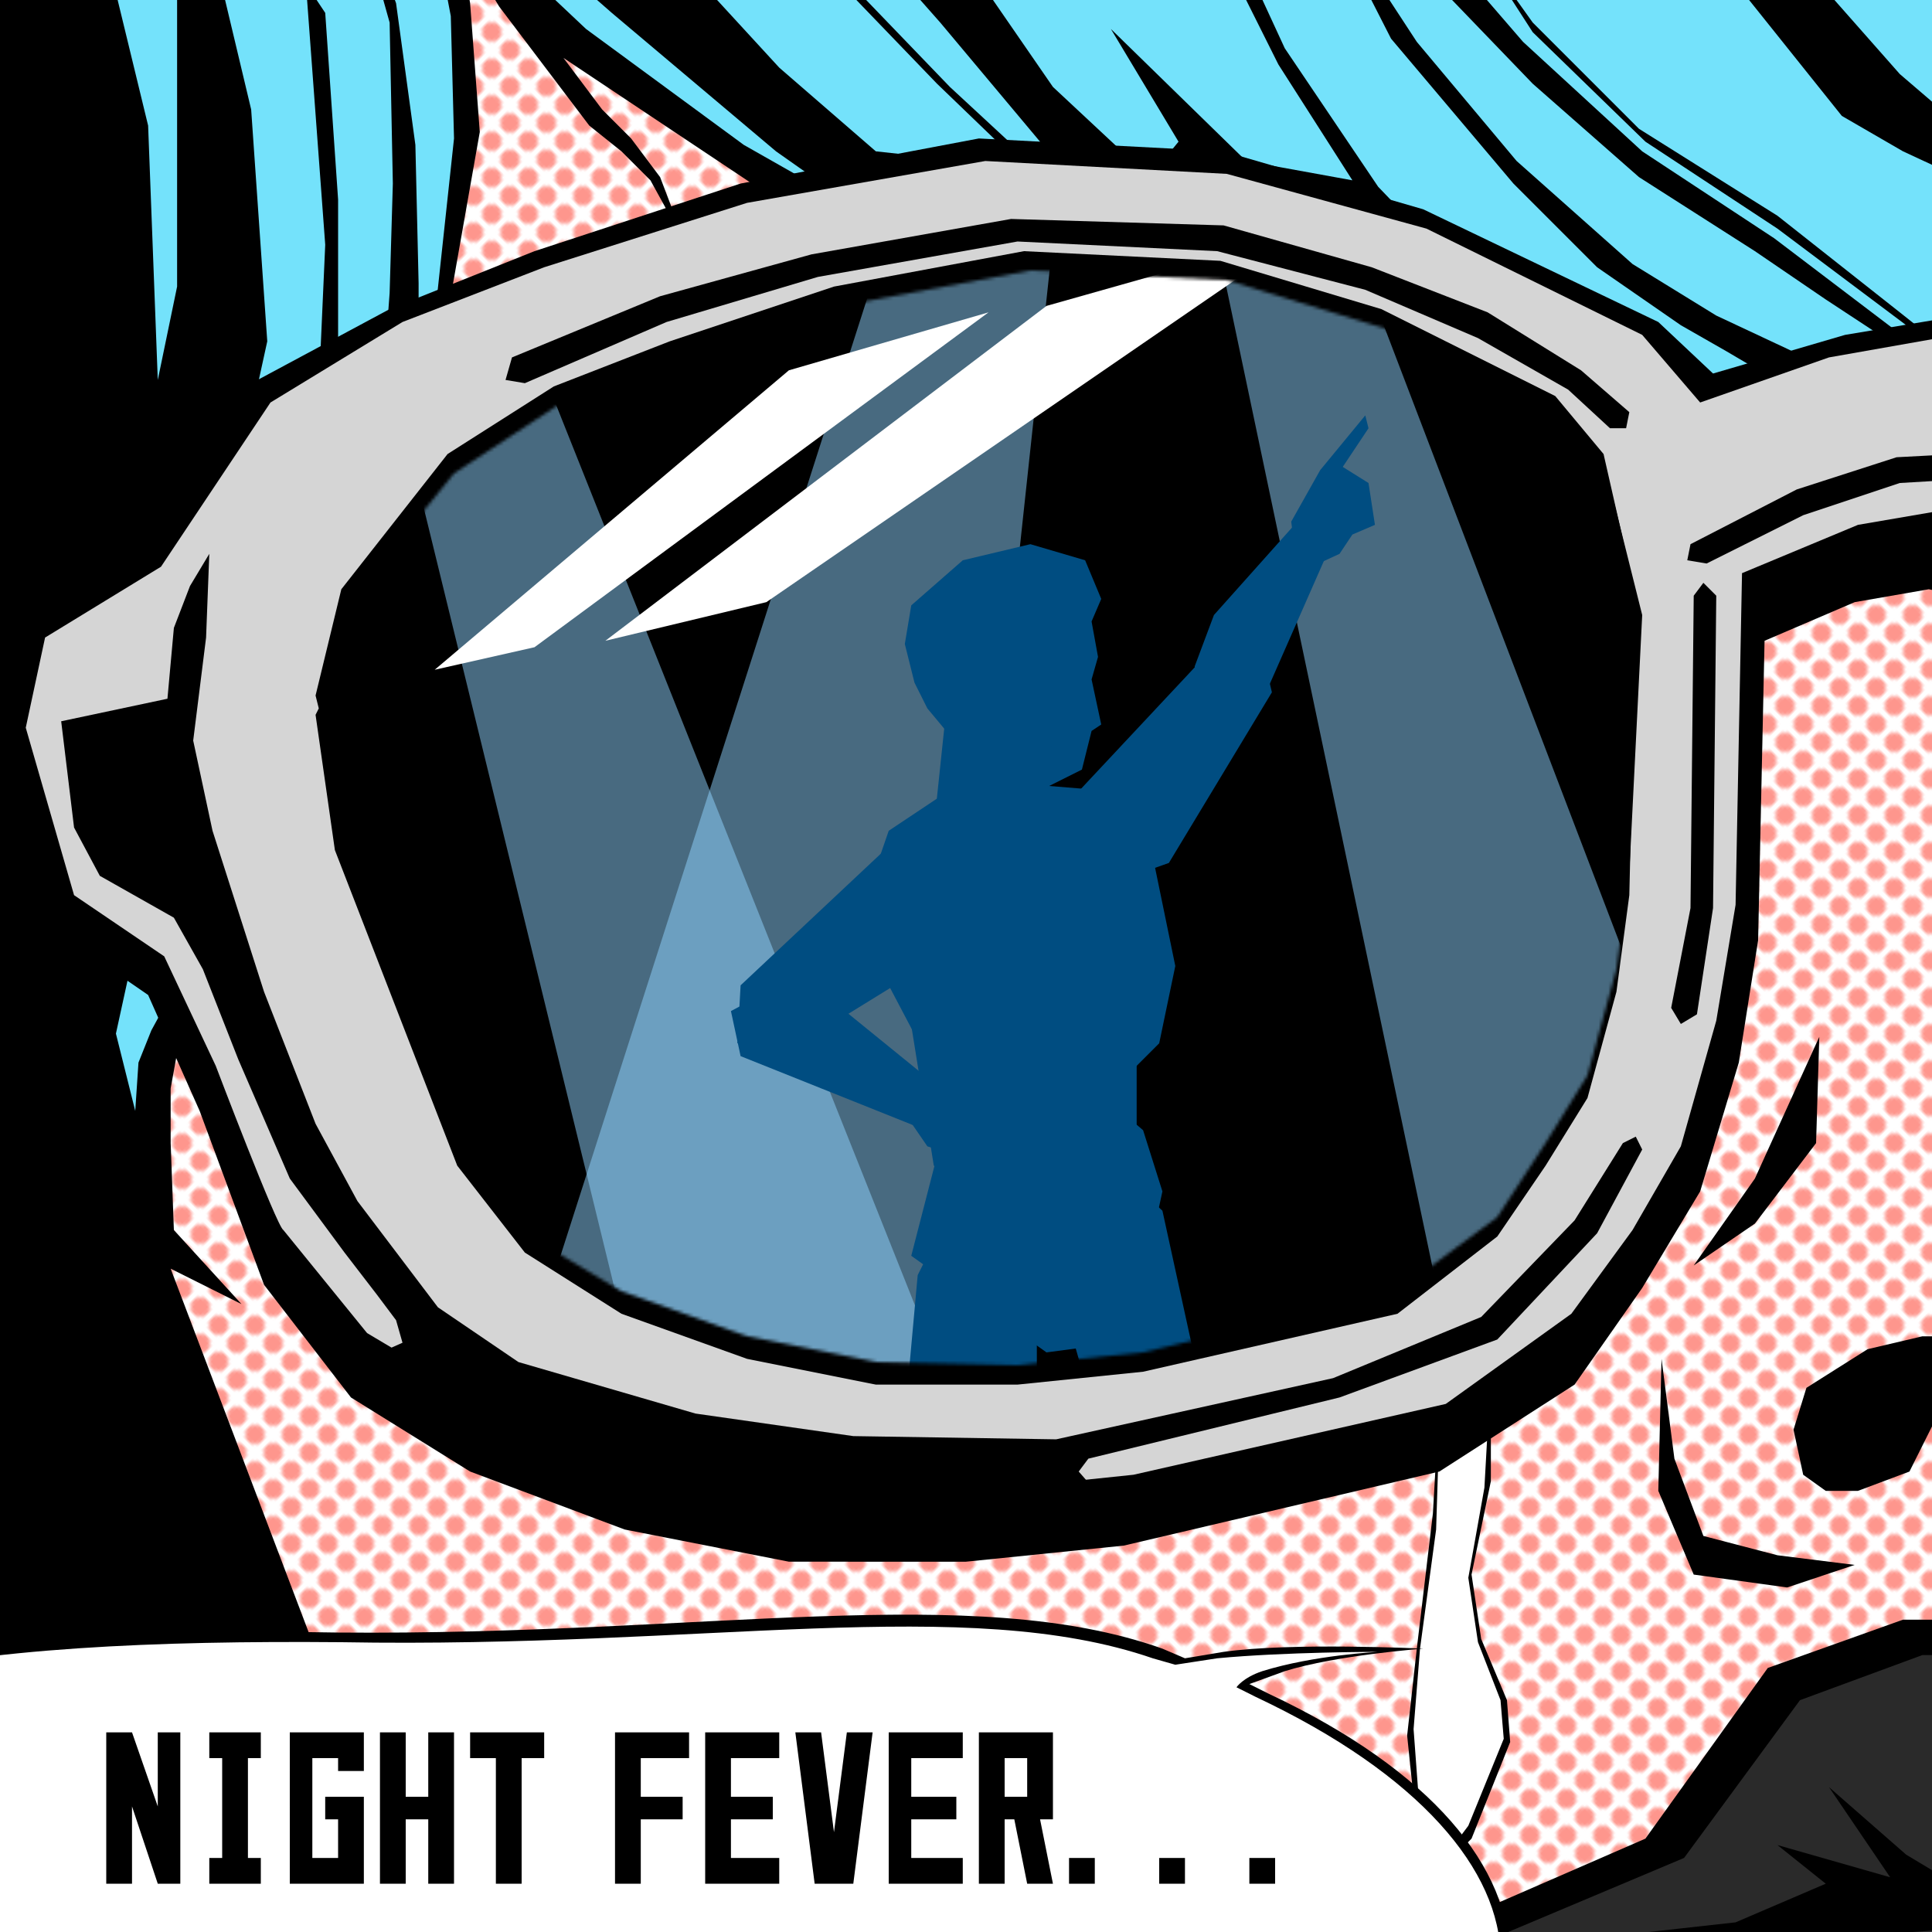
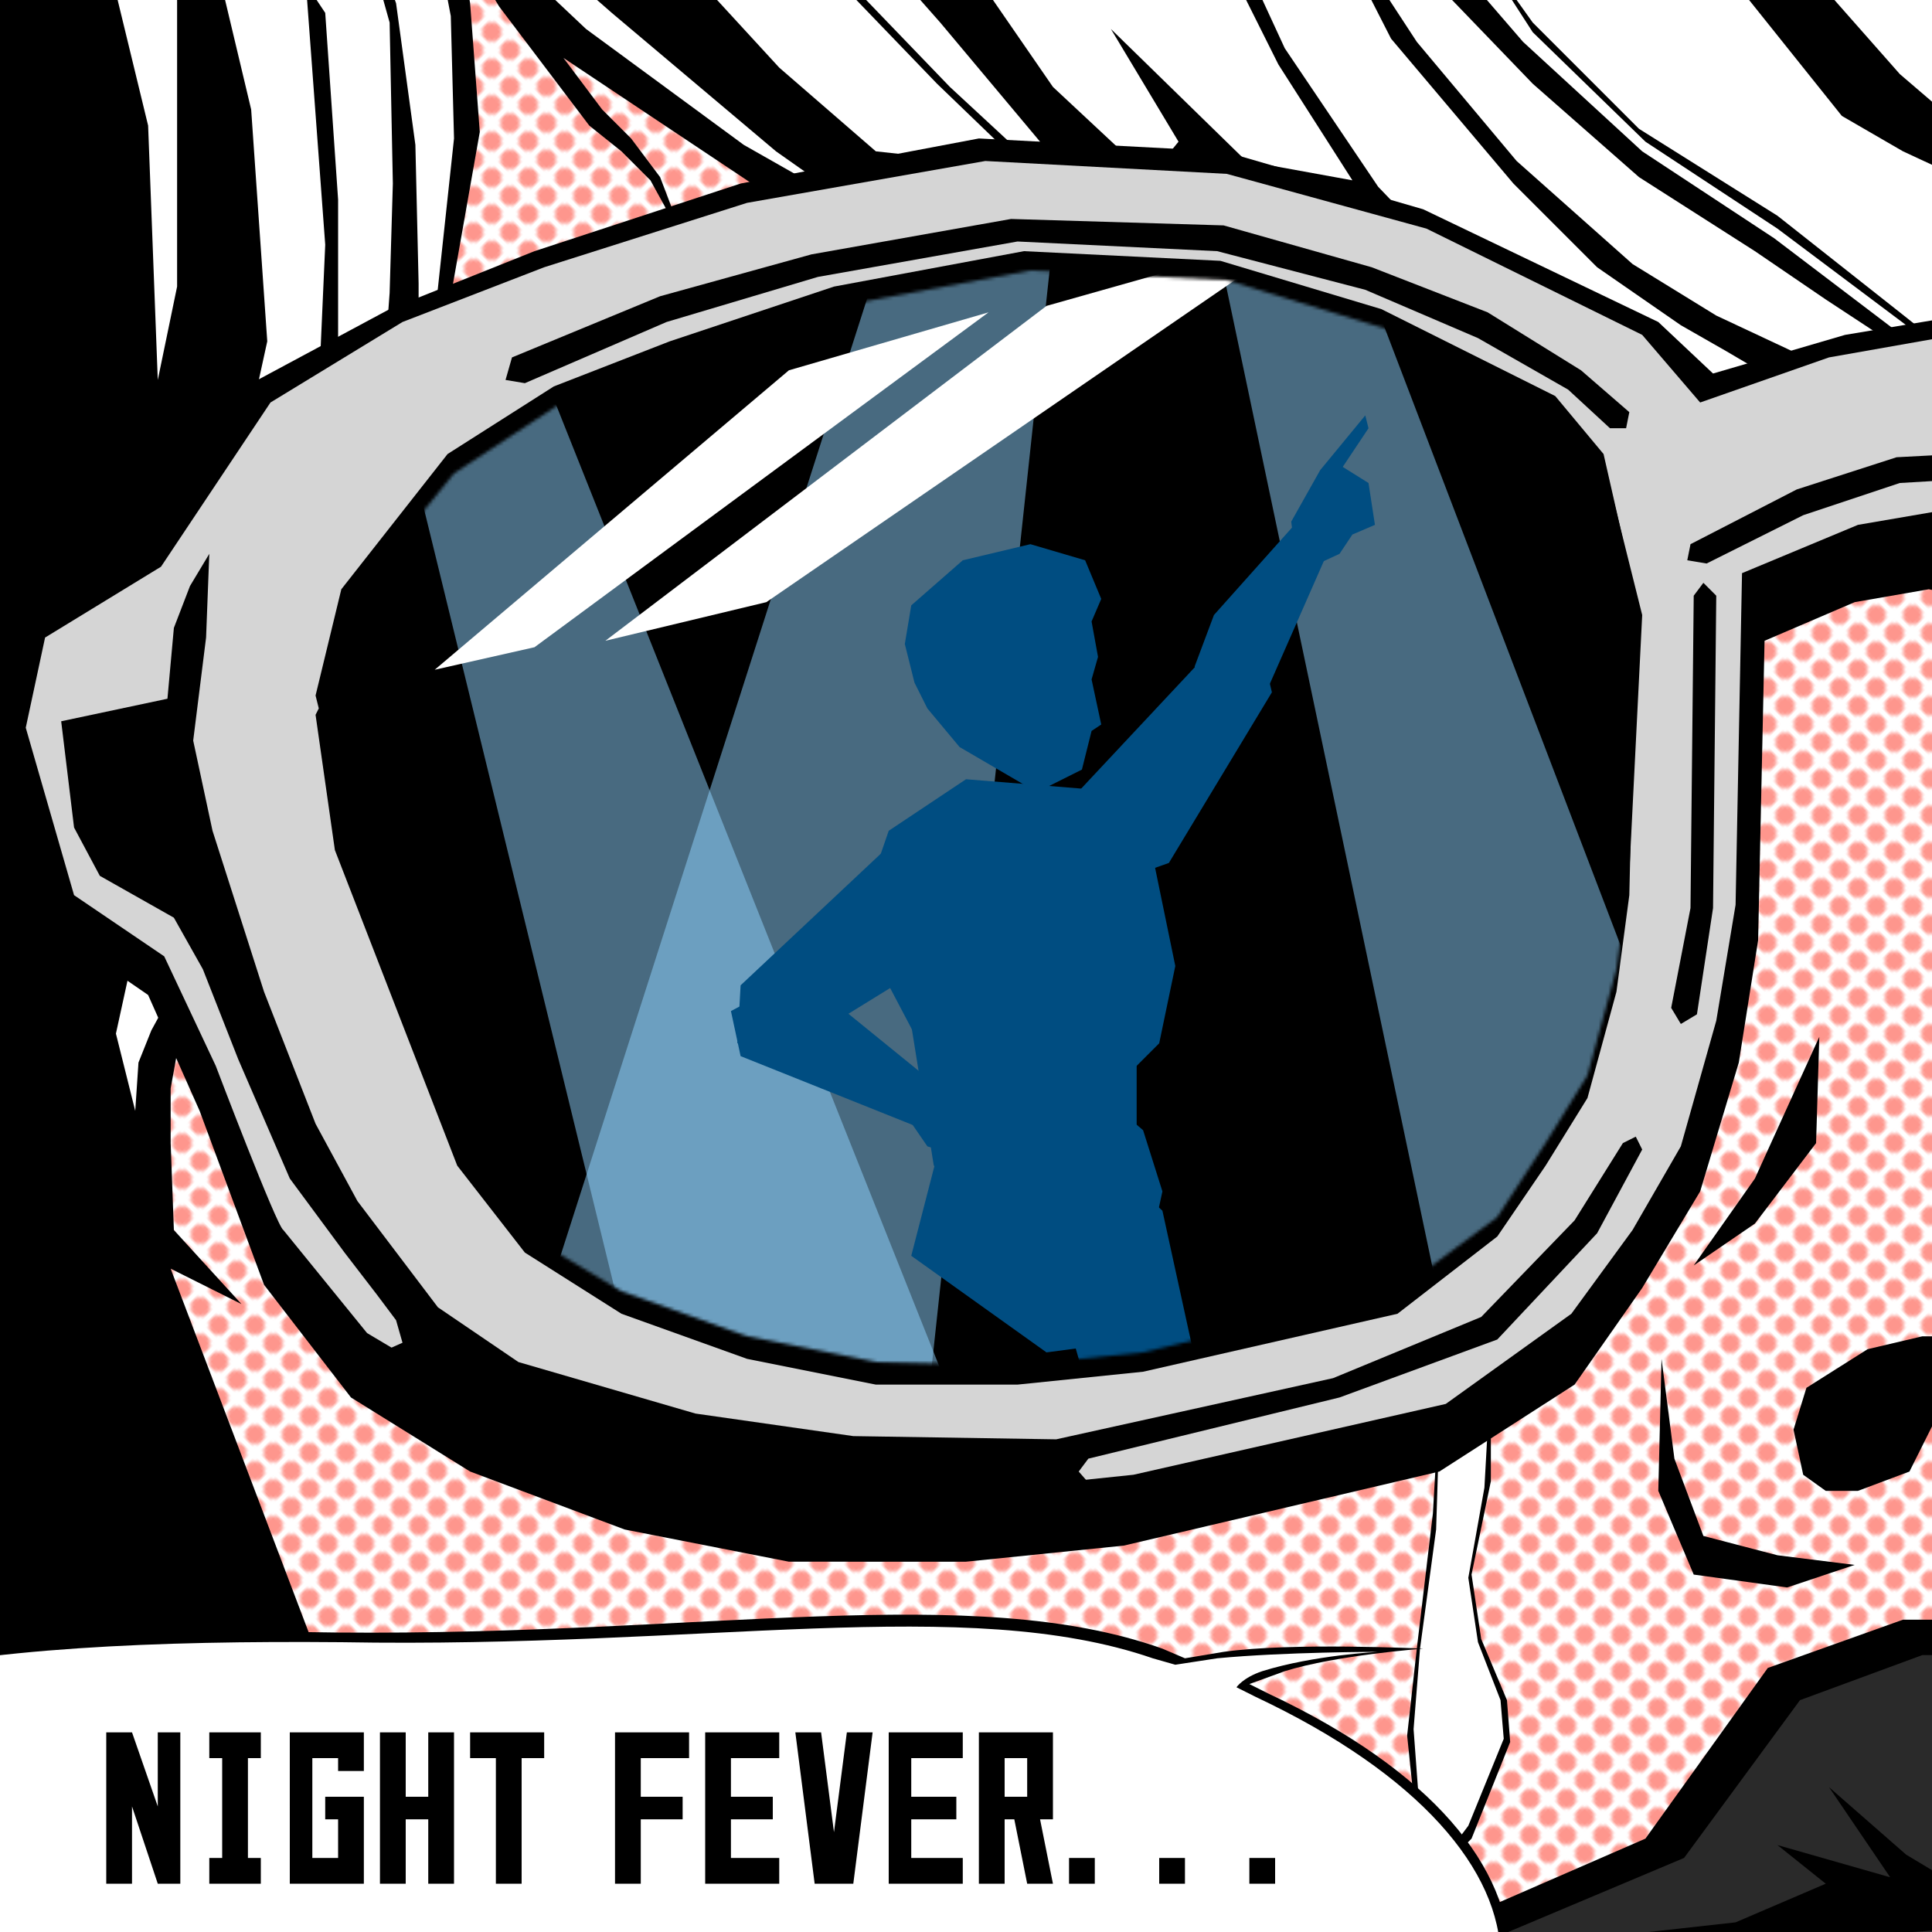
<svg xmlns="http://www.w3.org/2000/svg" width="600" height="600">
-   <path fill="#74E2FB" fill-rule="evenodd" d="M0 600h600V0H0Z" />
  <path fill="#fff" fill-rule="evenodd" d="M44 600h556l6-475-73-22 13 9-3 17-291-68-73-47-13-18h-25l4 45-7 49-63 144-26 93-5 273Z" />
  <defs>
    <pattern id="pattern1" x="0" y="0" width="8" height="8" patternUnits="userSpaceOnUse" patternTransform="rotate(45)">
      <circle cx="3" cy="3" r="3" fill="#FE968D" />
    </pattern>
    <pattern id="pattern2" x="0" y="0" width="100" height="55" patternUnits="userSpaceOnUse" patternTransform="rotate(0)">
      <path id="path259" fill="#02253d" fill-rule="evenodd" stroke="none" d="M0 51h95V0H0Z" />
      <path id="path260" fill="#004d81" fill-rule="evenodd" stroke="none" d="m5 44 1 4h81l1-4 4-1V8l-4-2-1-4H6L5 6 2 8v33l3 3Z" />
      <path id="path261" fill="#02253d" fill-rule="evenodd" stroke="none" d="M64 24c0-9-8-18-18-18s-19 9-19 18c0 10 9 20 19 20s18-10 18-20Z" />
      <path id="path262" fill="#004d81" fill-rule="evenodd" stroke="none" d="M56 19c-2-4-5-9-9-9V8h-4v2c-4 2-7 5-7 9 0 3 3 5 8 8 5 2 5 3 5 5s0 2-3 2-4-1-4-4l-8 2c2 4 5 7 9 8v3h4v-3c6-1 9-4 9-10 0-4-3-6-9-8-4-2-4-3-4-5l1-2c3 0 5 1 5 5Z" />
    </pattern>
  </defs>
  <path fill="url(#pattern1)" fill-rule="evenodd" d="M44 600h556l6-475-73-22 13 9-3 17-291-68-73-47-13-18h-25l4 45-7 49-63 144-26 93-5 273Z" />
  <g>
    <animateTransform attributeName="transform" type="translate" from="0,0" to="0,-50" dur="2.0s" begin="tear2.end;0s;" fill="freeze" id="tear" />
    <animateTransform attributeName="transform" type="translate" from="0,-50" to="0,0" dur="2.0s" begin="tear.end;" fill="freeze" id="tear2" />
    <path class="base" d="m447 435-2 35-5 42-3 27 3 29 13 7 4-4 12-30-1-13-8-19-3-20 6-29v-81l-15 6-1 50Z" />
    <path fill="#fff" fill-rule="evenodd" d="m447 443-1 32-5 37-2 25 2 27 12 7 3-4 11-27-1-12-7-18-3-20 5-28 1-18v-52l-14 5-1 46Z" />
  </g>
  <g id="lip">
    <path class="base" d="m449 598 62-27 38-53 42-15h34l32-17 42-4 20 15 3 17 10 5 20 26-3 31-31 32-52 14-73 7-76 1-35-7-33-25Z" />
    <path fill="#2A2A2A" fill-rule="evenodd" d="m466 601 57-24 36-49 38-14h31l29-16 39-4 19 14 2 16 10 5 18 23-3 29-29 29-48 13-66 7-70 1-32-7-31-23Z" />
    <path class="base" d="m568 555 24 21 10 6 26 5 22-11 16-32 2 30 24-2 9-15 4 13 11-15-11 33-17 2-20 2 16 10 4 18-10-11-19-16-17 12-14 2-20-8-14 1-50 6-59-3 54-6 28-12-15-12 35 10-19-28Z" />
  </g>
  <path id="newkage" class="base" d="M313 773-81 664l53-764 41 3L46 39l3 79 6-29V-4l13-4 10 42 5 72-47 215 6 24 1-15 4-10 6-11 46-188 2-45-6-81 6 9 4 58v49l14 7 2-27 1-34-1-50-14-50 16 44 6 44 1 43v18L57 316l-4 22v17l1 27 21 23-22-11 52 137ZM134 108l7-65-1-38-4-21 11-8 35 33 49 36 37 21-27-19-51-43-32-28 50 8 34 37 30 26 46 5-27-26-26-27 4 1 26 27 27 25 1-8-31-37-38-43 53 34 20 29 30 28 9-11-21-35 42 41 33 6-23-36-20-40 4-4 18 39 29 43 24 25 87 38v5L256 72l-81-54 12 16 9 9 9 12 8 21-11-20-9-9-10-8-28-37-9-15-3-3 3 17 3 40-12 68Zm419 11Zm0 0-17-10-14-8-26-18-26-26-38-45-26-51 34 52 31 37 36 32 26 16 32 15-10 2Zm49-3-35-23-22-15-36-23-33-29-26-27 4-8 19 22 37 34 41 27 54 41Zm22 8-32-23-40-30-41-27-35-34-20-31 20 28 33 33 43 27 38 30Zm51-38-84-39-19-11-32-40 20-7 30 34 42 36Z" />
  <path class="base" d="m245 485-51-10-48-18-37-23-27-35-20-54-16-36-29-20-14-63 6-31 36-23 35-54 41-22 45-18 64-21 74-14 76 4 62 18 73 35 17 16 41-12 30-5 29 2-3 88-30-6-23 4-28 12-2 93-6 38-12 40-18 30-21 30-42 27-98 23-49 5Z" />
  <path id="grass" fill="#D5D5D5" fill-rule="evenodd" stroke="none" d="m249 462-50-9-48-17-37-22-26-32c-2-1-21-51-21-51l-16-34-28-19-15-52 6-28 36-22 34-51 41-25 44-17 63-20 74-13 75 4 62 17 67 33 18 21 40-14 34-6 10 52-35 6-36 15-2 103-6 36-11 39-15 26-19 26-39 28-97 22-48 5Z" />
  <path class="base" d="M316 430h-44l-40-8-39-14-30-19-21-27-38-98-6-42 1-2-1-4 8-33 33-42 33-21 36-14 51-17 59-11 61 3 50 15 54 27 15 18 10 44v6l-2 87-4 30-9 33-13 21-15 22-31 24-79 18-39 4Z" />
  <path class="base" d="m272 423-40-8-39-14-30-18-21-27-38-98-4-36 7-33 34-42 32-21 36-14 52-17 59-11 61 3 49 15 55 27 14 18 11 44-4 80-4 30-9 33-13 21-15 23-31 23-79 19-39 4Z" />
  <mask id="mask1" maskUnits="userSpaceOnUse" maskContentUnits="userSpaceOnUse" mask-type="alpha">
    <path class="base" d="m272 423-40-8-39-14-30-18-21-27-38-98-4-36 7-33 34-42 32-21 36-14 52-17 59-11 61 3 49 15 55 27 14 18 11 44-4 80-4 30-9 33-13 21-15 23-31 23-79 19-39 4Z" />
  </mask>
  <g mask="url(#mask1)">
    <g id="johngroup">
      <g>
        <animateTransform attributeName="transform" type="rotate" from="40,311,0" to="-40,311,0" dur="0.5s" begin="lightm2.end;0s;" fill="freeze" id="lightm" />
        <animateTransform attributeName="transform" type="rotate" from="-40,311,0" to="40,311,0" dur="0.5s" begin="lightm.end;" fill="freeze" id="lightm2" />
        <path id="path239" fill="#90D4FF" fill-rule="evenodd" stroke="none" opacity=".5" d="M151 462 299 0h36l-54 502-130-40Z" />
      </g>
      <g>
        <animateTransform attributeName="transform" type="rotate" from="30,383,0" to="-30,383,0" dur="0.7s" begin="lightmm2.end;0s;" fill="freeze" id="lightmm" />
        <animateTransform attributeName="transform" type="rotate" from="-30,383,0" to="30,383,0" dur="0.7s" begin="lightmm.end;" fill="freeze" id="lightmm2" />
        <path id="path240" fill="#90D4FF" fill-rule="evenodd" stroke="none" opacity=".5" d="M466 494 364 9l26-12 186 487-110 10Z" />
      </g>
      <g>
        <animateTransform attributeName="transform" type="rotate" from="-40,115,0" to="40,115,0" dur="1s" begin="lightmmm2.end;0s;" fill="freeze" id="lightmmm" />
        <animateTransform attributeName="transform" type="rotate" from="40,115,0" to="-40,115,0" dur="1s" begin="lightmmm.end;" fill="freeze" id="lightmmm2" />
        <path id="path241" fill="#90D4FF" fill-rule="evenodd" stroke="none" opacity=".5" d="M227 548 95 8l26-12 216 542-110 10Z" />
      </g>
      <g id="g34">
        <animateTransform attributeName="transform" type="translate" from="20,0" to="0,0" dur="0.3s" begin="lefthm4.end;0s;" fill="freeze" />
        <animateTransform attributeName="transform" type="translate" from="0,0" to="-20,0" dur="0.3s" begin="lefthm.end;" fill="freeze" />
        <animateTransform attributeName="transform" type="translate" from="-20,0" to="0,0" dur="0.3s" begin="lefthm2.end;0s;" fill="freeze" />
        <animateTransform attributeName="transform" type="translate" from="0,0" to="20,0" dur="0.3s" begin="lefthm3.end;" fill="freeze" />
-         <path id="rightleg" fill="#004d81" fill-rule="evenodd" stroke="none" d="m285 396 8-16 17-3 12 18v68l-5 47-30-6-5-75 3-33Z" />
        <path id="leftleg" fill="#004d81" fill-rule="evenodd" stroke="none" d="m330 384 3-17 13-5 15 14 14 64 5 44-27 1-20-70-3-31Z" />
        <path id="path239" fill="#004d81" fill-rule="evenodd" stroke="none" d="m283 390 8-31 20-26h23l21 18 6 19-5 23-16 25-15 2-42-30Z" />
        <g id="midlebody">
          <animateTransform attributeName="transform" type="rotate" from="15,326,387" to="0,326,387" dur="0.3s" begin="lefthm4.end;0s;" fill="freeze" />
          <animateTransform attributeName="transform" type="rotate" from="0,326,387" to="-15,326,387" dur="0.3s" begin="lefthm.end;" fill="freeze" />
          <animateTransform attributeName="transform" type="rotate" from="-15,326,387" to="0,326,387" dur="0.3s" begin="lefthm2.end;0s;" fill="freeze" />
          <animateTransform attributeName="transform" type="rotate" from="0,326,387" to="15,326,387" dur="0.3s" begin="lefthm3.end;" fill="freeze" />
          <path id="path240" fill="#004d81" fill-rule="evenodd" stroke="none" d="m281 306 9 56 31 16 32-11v-71l-38-11-34 21Z" />
          <g id="upbody">
            <animateTransform attributeName="transform" type="rotate" from="-20,326,318" to="0,326,318" dur="0.3s" begin="lefthm4.end;0s;" fill="freeze" />
            <animateTransform attributeName="transform" type="rotate" from="0,326,318" to="20,326,318" dur="0.3s" begin="lefthm.end;" fill="freeze" />
            <animateTransform attributeName="transform" type="rotate" from="20,326,318" to="0,326,318" dur="0.3s" begin="lefthm2.end;0s;" fill="freeze" />
            <animateTransform attributeName="transform" type="rotate" from="0,326,318" to="-20,326,318" dur="0.3s" begin="lefthm3.end;" fill="freeze" />
            <path id="path241" fill="#004d81" fill-rule="evenodd" stroke="none" d="m286 325-20-38 10-29 24-16 37 3 21 21 7 34-5 24-17 17-30 1-27-17Z" />
            <g id="righthand">
              <path id="path242" fill="#004d81" fill-rule="evenodd" stroke="none" d="m230 306 49-46 19-1 14 13-5 16-60 37-18-1 1-18Z" />
              <g id="g35">
                <path id="path243" fill="#004d81" fill-rule="evenodd" stroke="none" d="m285 350-55-22-3-14 15-8 18 6 32 26-7 12Z" />
                <path id="path244" fill="#004d81" fill-rule="evenodd" stroke="none" d="m309 363-21-7-11-16 16-6 9 3 9-4 8 14-3 11-7 5Z" />
              </g>
            </g>
            <g id="lefthand">
              <animateTransform attributeName="transform" type="rotate" from="0,345,267" to="90,345,267" dur="0.3s" begin="lefthm4.end;0s;" fill="freeze" />
              <animateTransform attributeName="transform" type="rotate" from="90,345,267" to="180,345,267" dur="0.3s" begin="lefthm.end;" fill="freeze" />
              <animateTransform attributeName="transform" type="rotate" from="180,345,267" to="90,345,267" dur="0.3s" begin="lefthm2.end;0s;" fill="freeze" />
              <animateTransform attributeName="transform" type="rotate" from="90,345,267" to="0,345,267" dur="0.3s" begin="lefthm3.end;" fill="freeze" />
              <path id="path245" fill="#004d81" fill-rule="evenodd" stroke="none" d="m395 215-32 53-17 6-15-8v-16l44-47 16-5 4 17Z" />
              <g id="g36">
                <animateTransform attributeName="transform" type="rotate" from="0,383,205" to="-180,383,205" dur="0.3s" begin="lefthm4.end;0s;" fill="freeze" id="lefthm" />
                <animateTransform attributeName="transform" type="rotate" from="-180,383,205" to="-360,383,205" dur="0.3s" begin="lefthm.end;" fill="freeze" id="lefthm2" />
                <animateTransform attributeName="transform" type="rotate" from="-360,383,205" to="-180,383,205" dur="0.3s" begin="lefthm2.end;" fill="freeze" id="lefthm3" />
                <animateTransform attributeName="transform" type="rotate" from="-180,383,205" to="0,383,205" dur="0.3s" begin="lefthm3.end;" fill="freeze" id="lefthm4" />
                <path id="path246" fill="#004d81" fill-rule="evenodd" stroke="none" d="m413 170-22 50-14 2-6-15 6-16 25-28 11 7Z" />
                <path id="path247" fill="#004d81" fill-rule="evenodd" stroke="none" d="m410 146-9 16 2 16 13-6 4-6 7-3-2-13-8-5 8-12-1-4-14 17Z" />
              </g>
            </g>
            <g id="g37">
              <animateTransform attributeName="transform" type="rotate" from="10,312,260" to="0,312,260" dur="0.3s" begin="lefthm4.end;0s;" fill="freeze" />
              <animateTransform attributeName="transform" type="rotate" from="0,312,260" to="-10,312,260" dur="0.3s" begin="lefthm.end;" fill="freeze" />
              <animateTransform attributeName="transform" type="rotate" from="-10,312,260" to="0,312,260" dur="0.3s" begin="lefthm2.end;0s;" fill="freeze" />
              <animateTransform attributeName="transform" type="rotate" from="0,312,260" to="10,312,260" dur="0.3s" begin="lefthm3.end;" fill="freeze" />
              <path id="path248" fill="#004d81" fill-rule="evenodd" stroke="none" d="m298 232-10-12-4-8-3-12 2-12 16-14 21-5 17 5 5 12-3 7 2 11-2 7 3 14-3 2-3 12-14 7-24-14Z" />
-               <path id="path249" fill="#004d81" fill-rule="evenodd" stroke="none" d="m290 257 4-38 16-9 17 14-2 35-16 10-19-12Z" />
            </g>
          </g>
        </g>
      </g>
    </g>
    <g id="flash">
      <animateTransform attributeName="transform" type="translate" from="0,0" to="0,0" dur="0.1s" begin="first2.end;0s;" fill="freeze" id="movestart" />
      <animateTransform attributeName="transform" type="translate" from="0,0" to="-1800,0" dur="0.5s" begin="movestart.end;" fill="freeze" id="first" />
      <animateTransform attributeName="transform" type="translate" from="-1800,0" to="-1800,0" dur="3.0s" begin="first.end" fill="freeze" id="first2" />
-       <path fill="#fff" fill-rule="evenodd" d="M545 600h610L1426 0H816Z" />
+       <path fill="#fff" fill-rule="evenodd" d="M545 600h610H816Z" />
    </g>
    <path fill="#fff" fill-rule="evenodd" d="m135 208 110-93 62-18-141 104-31 7Zm53-9L325 95l46-13 14 4-147 101Z" />
  </g>
  <path class="base" d="m258 476-43-9-59-21-40-25 9-4-2-7-6-8-10-13-17-23-16-37-11-28-9-16-23-13-8-15-4-33 33-7 2-22 5-13 6-10-1 26-4 32 6 28 16 50 16 41 13 24 25 33 25 17 55 16 49 7 63 1 86-19 46-19 29-30 15-24 4-2 2 4-14 26-31 33-49 18-78 19-3 4 7 8Z" />
  <path id="path61" fill="#000" fill-rule="evenodd" stroke="none" d="m525 169 33-17 31-10 19-1-1 8-17 1-30 10-30 15-6-1 1-5Z" />
  <path id="path62" fill="#000" fill-rule="evenodd" stroke="none" d="m519 313 6-31 1-97 3-4 4 4-1 97-5 33-5 3-3-5Z" />
  <path id="path63" fill="#000" fill-rule="evenodd" stroke="none" d="m159 111 46-19 47-13 62-11 66 2 46 13 36 14 29 18 15 13-1 5h-5l-13-12-28-16-35-15-46-12-62-3-62 11-47 14-44 19-6-1 2-7Z" />
  <path class="base" d="m526 393 19-13 19-25 1-33-20 44-19 27Zm67 64-16 6h-10l-7-5-3-14 4-13 19-12 17-4h16l7 18-11 3-9 7-7 14Zm-77-35-1 41 11 26 29 4 21-7-24-3-23-6-9-24-4-31Zm-47 187c0-29-24-59-75-83l-6-3 11-4c16-5 43-7 43-7s-41-2-62 1l-12 2-7-3c-59-21-142-4-256-5-115-2-212 9-212 70S56 697 172 697c117 0 297-27 297-88Z" />
  <path fill="#fff" fill-rule="evenodd" d="M466 608c0-27-25-57-76-81l-6-3s2-3 8-5c16-5 36-6 36-6s-29 0-50 2l-13 2-7-2c-58-20-139-3-252-5-115-1-213 9-213 68S55 694 171 694s295-27 295-86Z" />
  <g id="titleText">
    <animateTransform attributeName="transform" type="translate" from="0,0" to="0,-5" dur="0.1s" begin="title2.end;0s;" fill="freeze" id="title" />
    <animateTransform attributeName="transform" type="translate" from="0,-5" to="0,0" dur="0.1s" begin="title.end;" fill="freeze" id="title2" />
    <path id="NIGHT-FEVER" fill="#000" fill-rule="evenodd" stroke="none" d="M388 577h8v8h-8Zm-28 0h8v8h-8Zm-28 0h8v8h-8Zm-28-39h23v27h-4l4 20h-8l-4-20h-3v20h-8Zm8 8v12h7v-12Zm-36-8h23v8h-16v12h14v7h-14v12h16v8h-23Zm-29 0h8l4 31 4-31h8l-6 47h-12Zm-28 0h23v8h-15v12h13v7h-13v12h15v8h-23Zm-28 0h23v8h-15v12h13v7h-13v20h-8Zm-45 0h23v8h-7v39h-8v-39h-8Zm-28 0h8v20h7v-20h8v47h-8v-20h-7v20h-8Zm-28 0h23v12h-8v-4h-8v31h8v-12h-4v-7h12v27H90Zm-25 0h16v8h-4v31h4v8H65v-8h4v-31h-4Zm-32 0h8l8 23v-23h7v47h-7l-8-24v24h-8Z" />
  </g>
</svg>